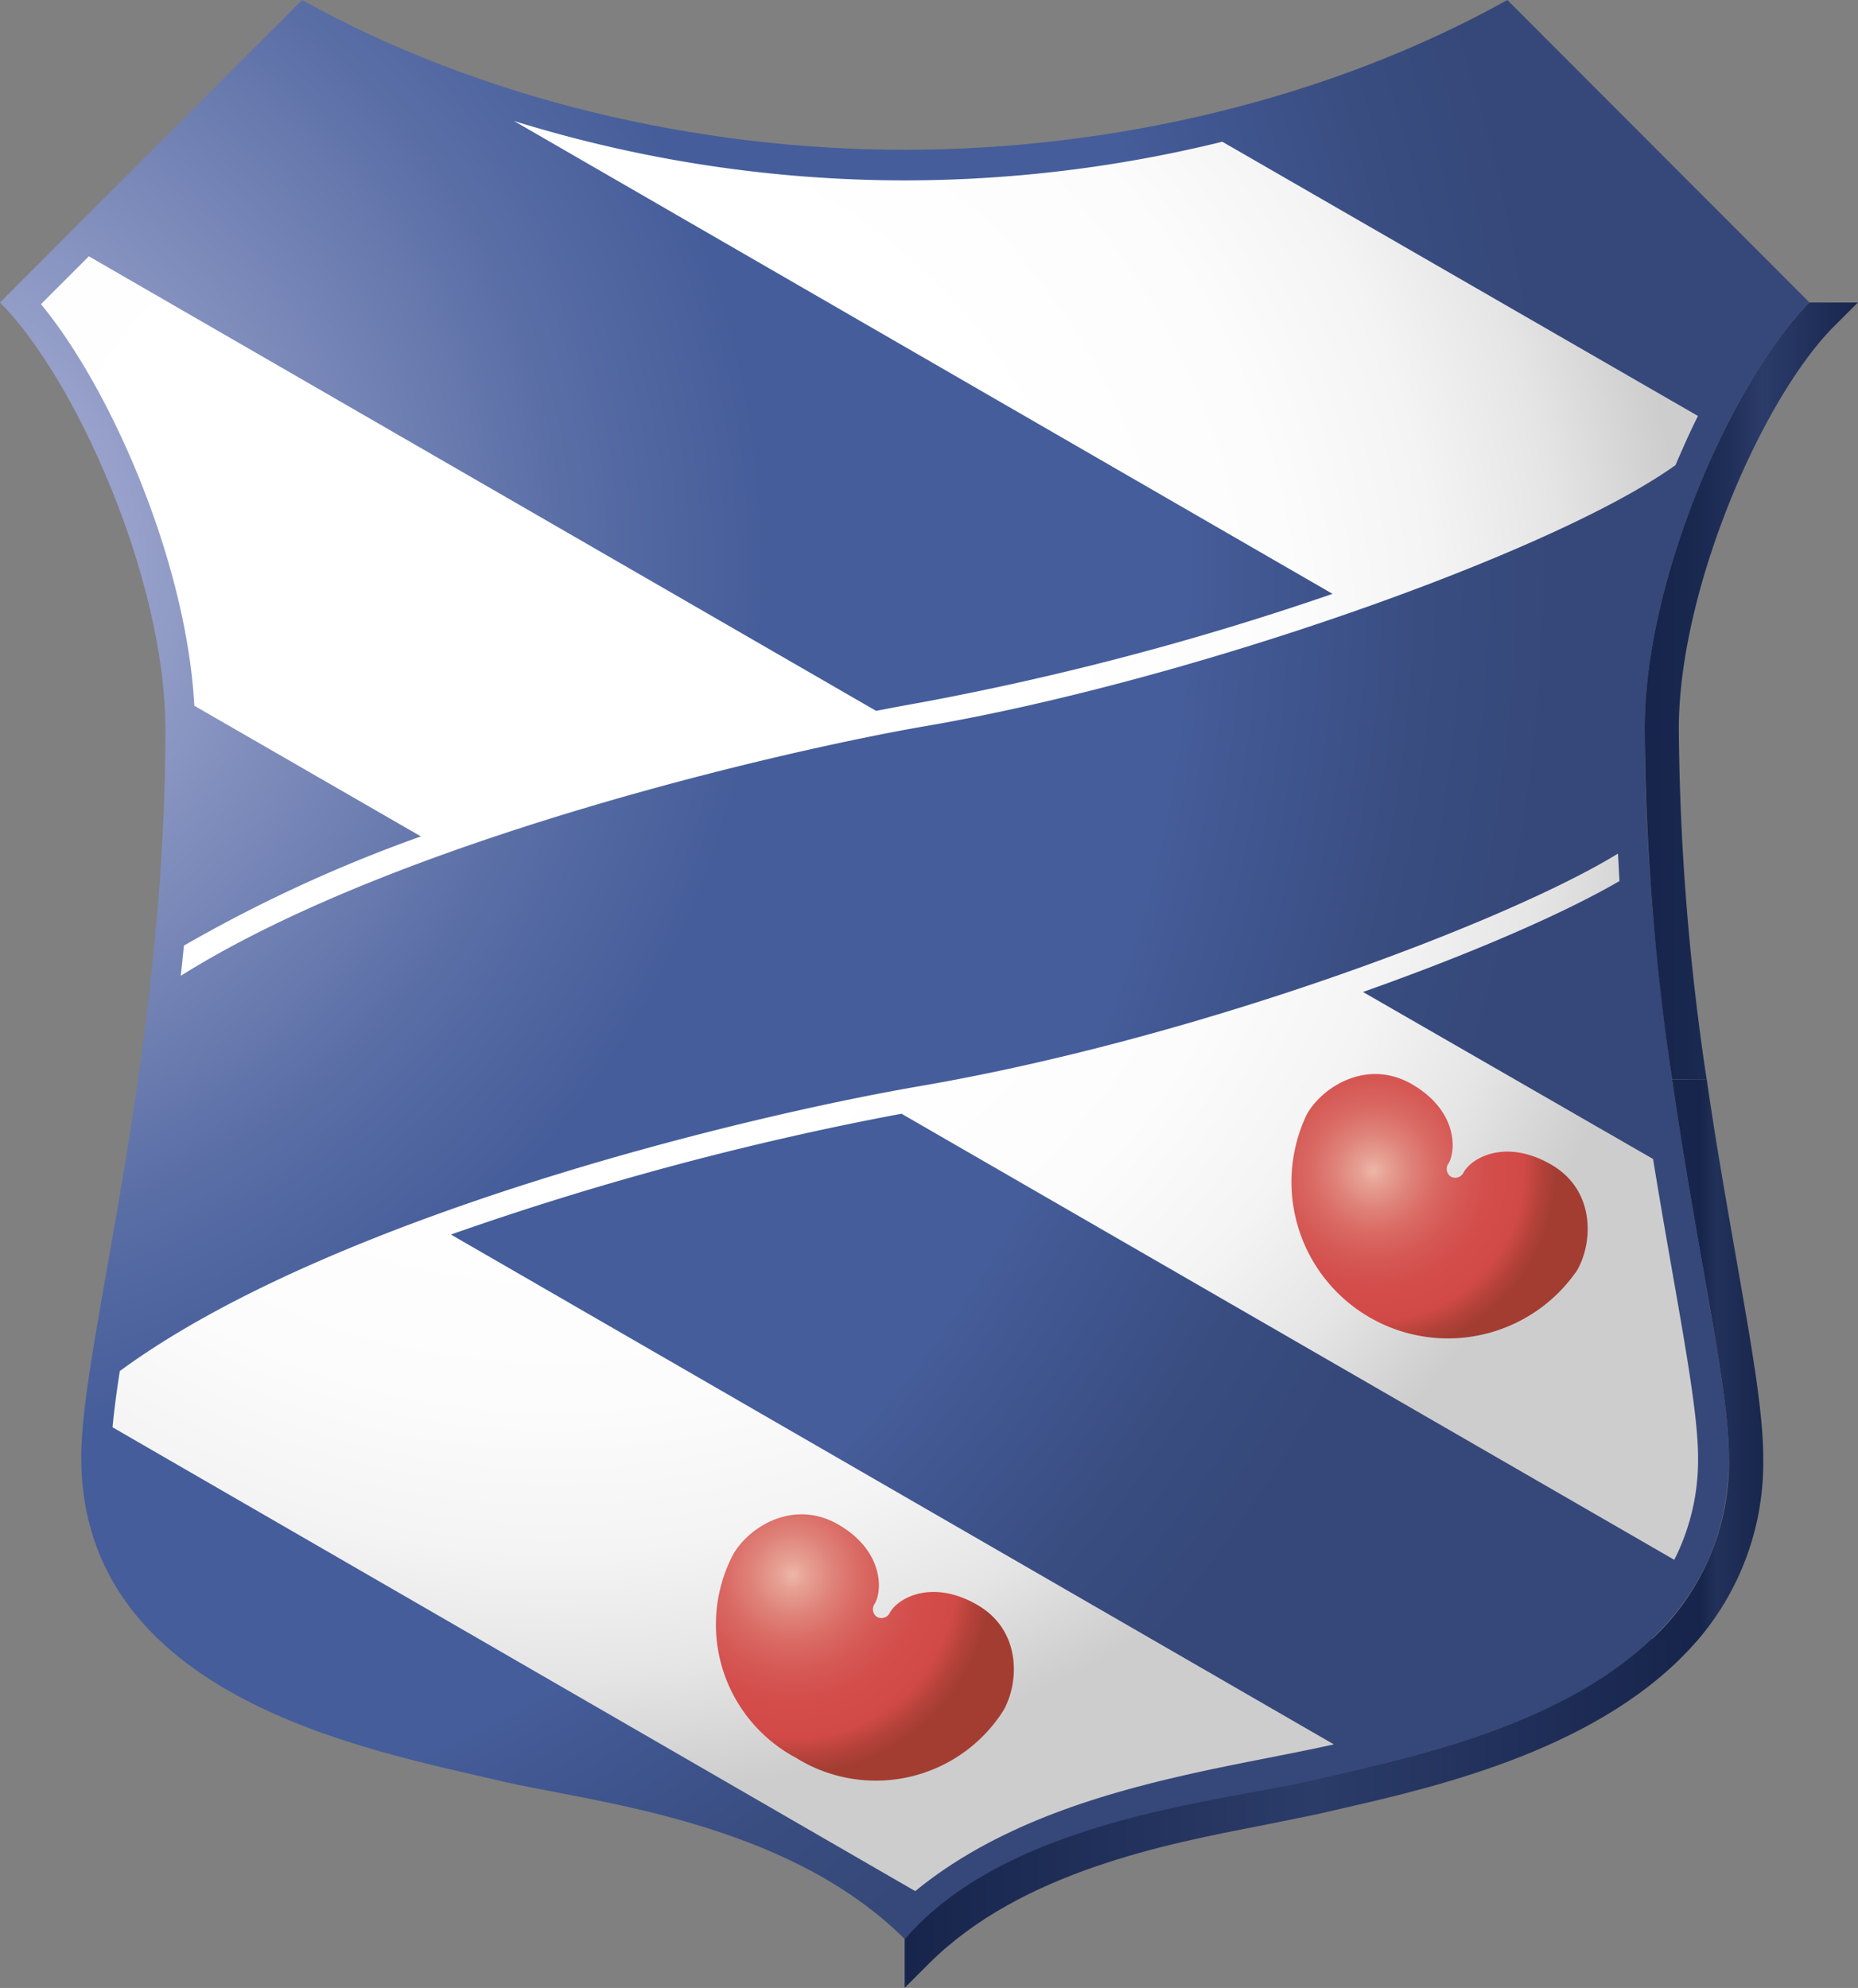
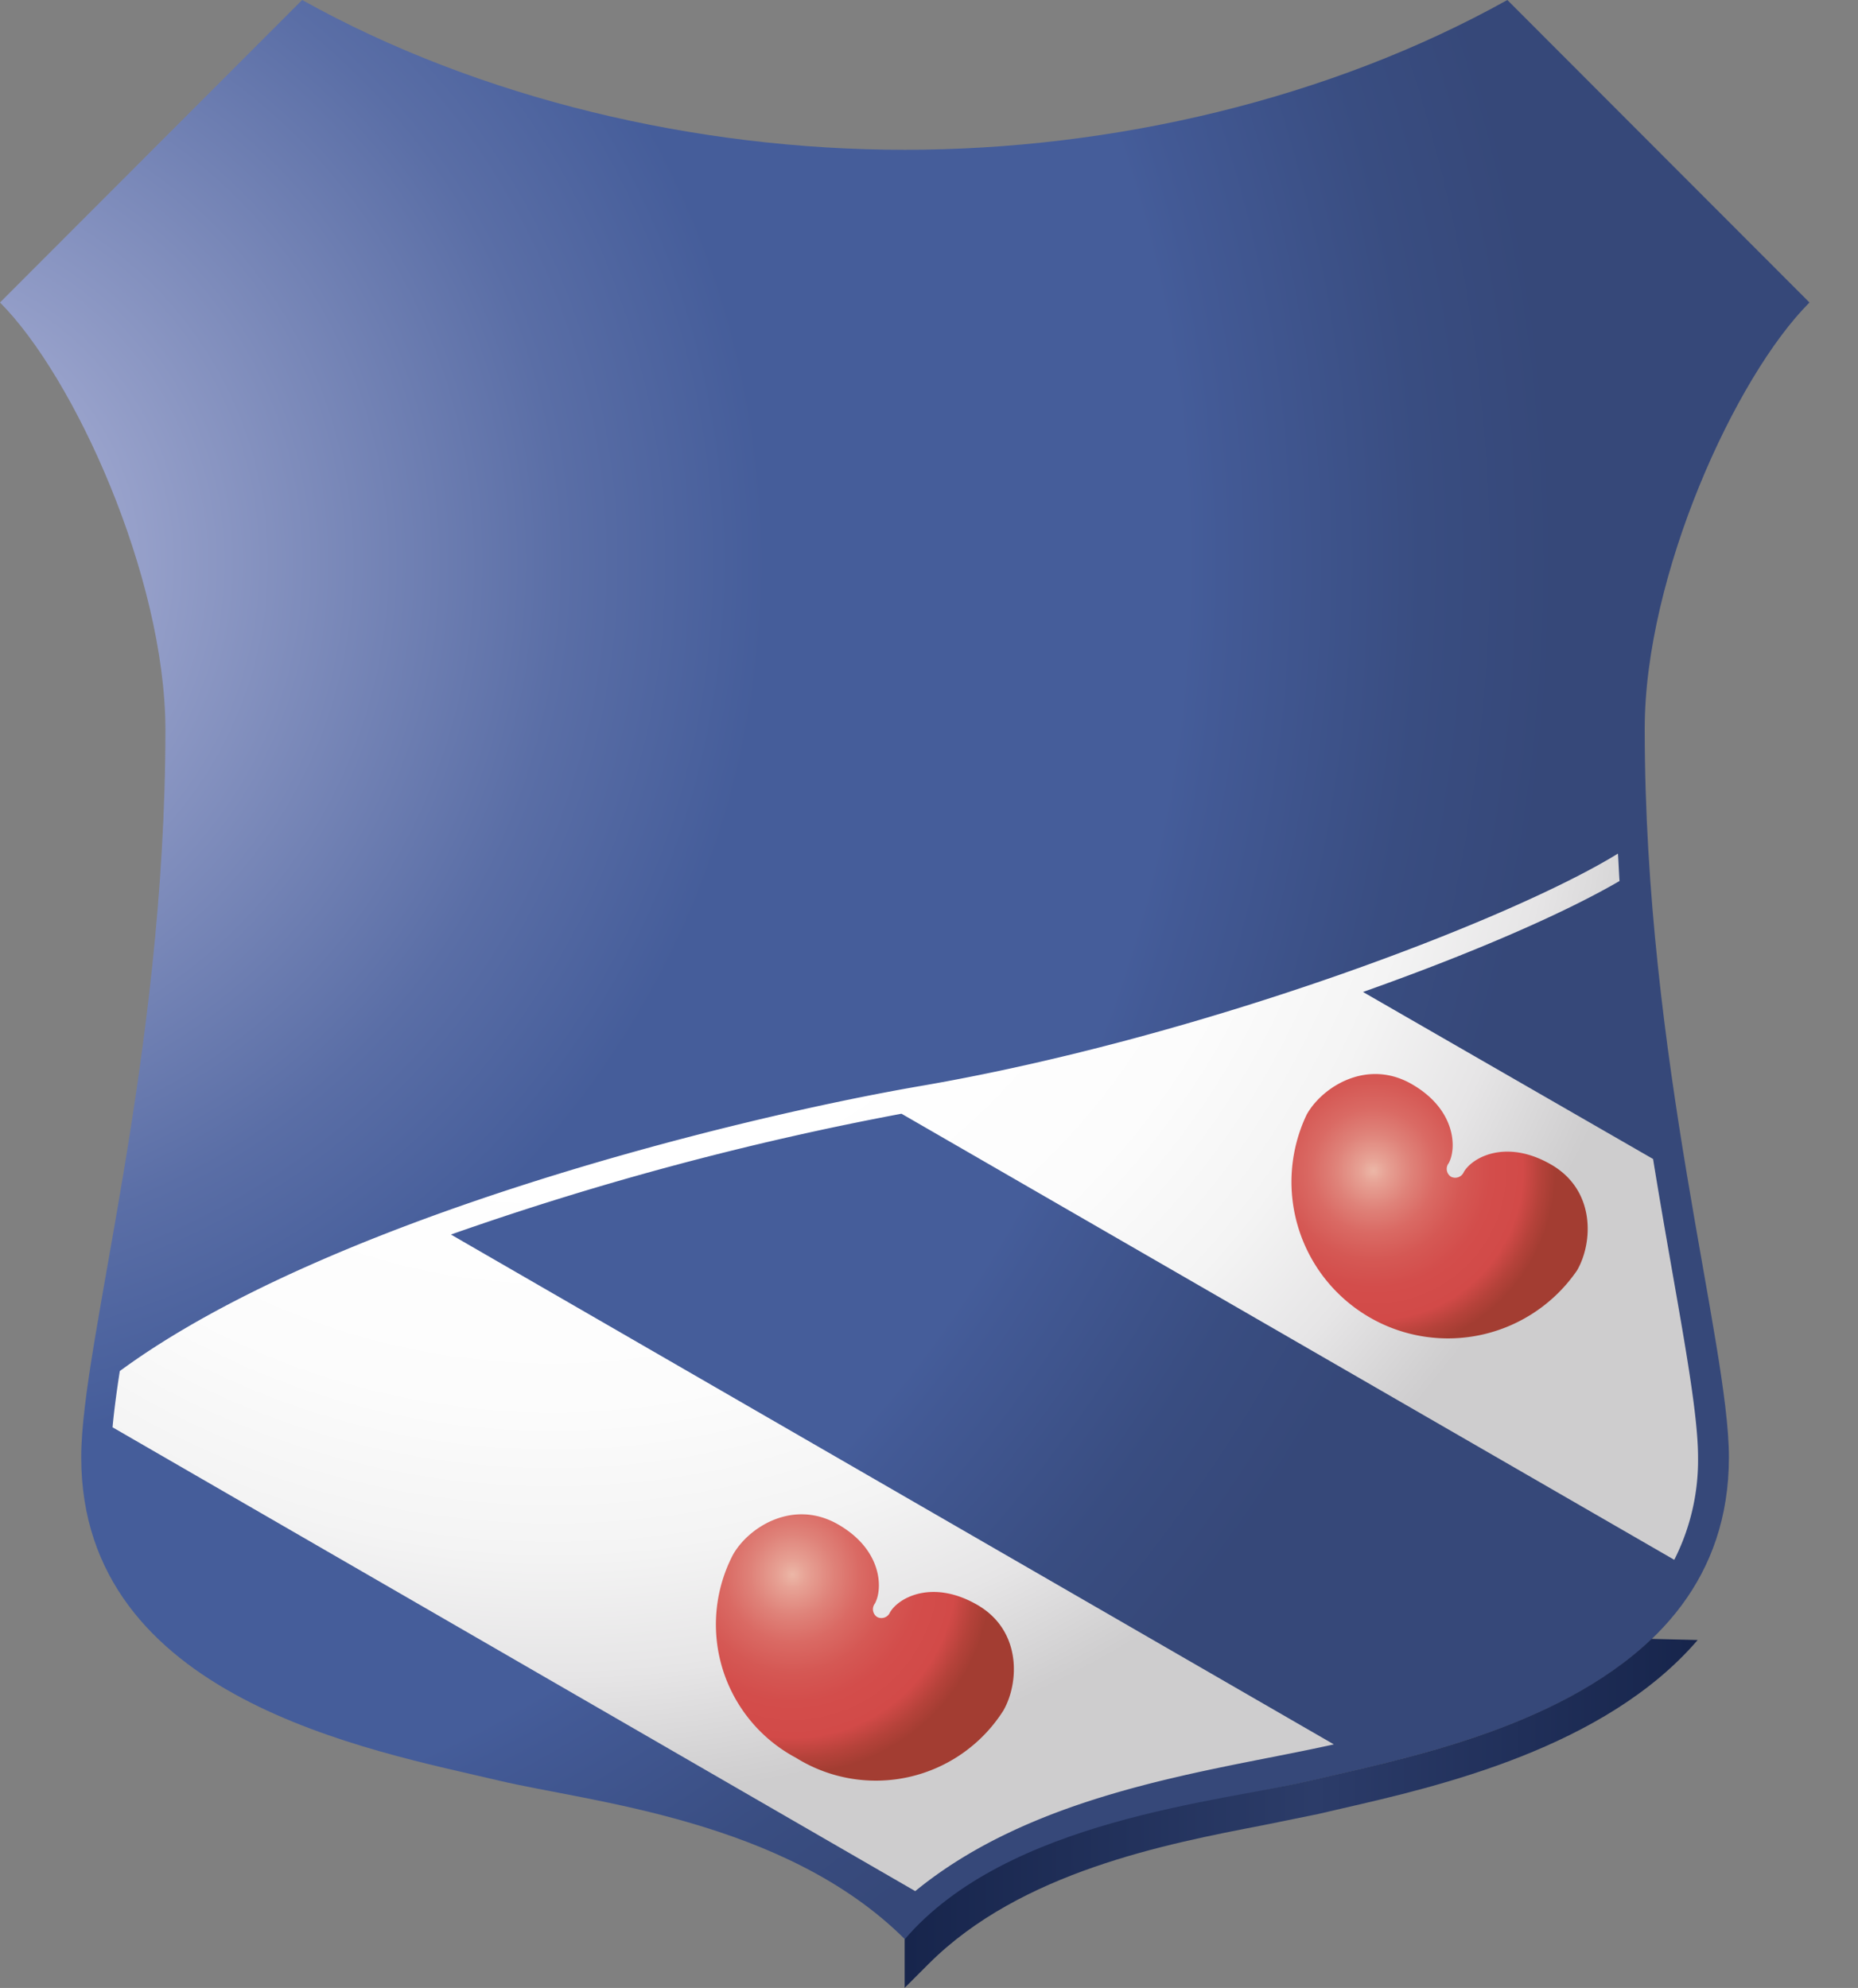
<svg xmlns="http://www.w3.org/2000/svg" xmlns:xlink="http://www.w3.org/1999/xlink" viewBox="0 0 199.92 213.91">
  <rect x="0" y="0" width="199.92" height="213.91" fill="#808080" stroke="none" />
  <defs>
    <style>.cls-1{fill:url(#radial-gradient);}.cls-2{fill:url(#linear-gradient);}.cls-3{fill:url(#linear-gradient-2);}.cls-4{fill:url(#linear-gradient-3);}.cls-5{fill:url(#radial-gradient-2);}.cls-6{fill:url(#radial-gradient-3);}.cls-7{fill:url(#radial-gradient-4);}.cls-8{fill:url(#radial-gradient-5);}</style>
    <radialGradient id="radial-gradient" cx="-218.49" cy="82.54" r="296.62" gradientTransform="translate(119.84 10.19) scale(0.61)" gradientUnits="userSpaceOnUse">
      <stop offset="0.08" stop-color="#a8afd5" />
      <stop offset="0.18" stop-color="#909bc6" />
      <stop offset="0.41" stop-color="#5a6ea6" />
      <stop offset="0.53" stop-color="#455d9a" />
      <stop offset="0.78" stop-color="#455d9a" />
      <stop offset="0.8" stop-color="#435a96" />
      <stop offset="0.92" stop-color="#394d81" />
      <stop offset="1" stop-color="#364879" />
    </radialGradient>
    <linearGradient id="linear-gradient" x1="153.01" y1="289.5" x2="172.89" y2="289.5" gradientTransform="translate(85.19 -29.01) scale(0.61)" gradientUnits="userSpaceOnUse">
      <stop offset="0.37" stop-color="#17254c" />
      <stop offset="0.51" stop-color="#223159" />
      <stop offset="0.98" stop-color="#17254c" />
    </linearGradient>
    <linearGradient id="linear-gradient-2" x1="20.4" y1="370.06" x2="161.26" y2="370.06" gradientTransform="translate(85.19 -29.01) scale(0.61)" gradientUnits="userSpaceOnUse">
      <stop offset="0" stop-color="#17254c" />
      <stop offset="0.46" stop-color="#2a3a66" />
      <stop offset="0.51" stop-color="#2c3c69" />
      <stop offset="0.55" stop-color="#2a3a67" />
      <stop offset="0.98" stop-color="#17254c" />
    </linearGradient>
    <linearGradient id="linear-gradient-3" x1="151.85" y1="170.67" x2="189.74" y2="170.67" gradientTransform="translate(85.19 -29.01) scale(0.61)" gradientUnits="userSpaceOnUse">
      <stop offset="0" stop-color="#17254c" />
      <stop offset="0.2" stop-color="#19284f" />
      <stop offset="0.37" stop-color="#21305a" />
      <stop offset="0.51" stop-color="#2c3c69" />
      <stop offset="0.55" stop-color="#2a3a67" />
      <stop offset="0.98" stop-color="#17254c" />
    </linearGradient>
    <radialGradient id="radial-gradient-2" cx="-98.88" cy="100.45" r="200.58" gradientTransform="translate(119.84 10.19) scale(0.61)" gradientUnits="userSpaceOnUse">
      <stop offset="0" stop-color="#fff" />
      <stop offset="0.44" stop-color="#fff" />
      <stop offset="0.65" stop-color="#fcfcfc" />
      <stop offset="0.78" stop-color="#f4f4f4" />
      <stop offset="0.89" stop-color="#e6e5e6" />
      <stop offset="0.98" stop-color="#d2d1d2" />
      <stop offset="1" stop-color="#cecdce" />
    </radialGradient>
    <radialGradient id="radial-gradient-3" cx="-98.88" cy="100.45" r="200.59" xlink:href="#radial-gradient-2" />
    <radialGradient id="radial-gradient-4" cx="176.98" cy="313.19" r="16.2" gradientTransform="translate(-66.37 -252.99) scale(1.21)" gradientUnits="userSpaceOnUse">
      <stop offset="0" stop-color="#ecb7a7" />
      <stop offset="0.07" stop-color="#e7a295" />
      <stop offset="0.21" stop-color="#df8279" />
      <stop offset="0.34" stop-color="#da6a64" />
      <stop offset="0.49" stop-color="#d55854" />
      <stop offset="0.64" stop-color="#d34d4b" />
      <stop offset="0.82" stop-color="#d24a48" />
      <stop offset="0.92" stop-color="#b5423a" />
      <stop offset="1" stop-color="#a33d32" />
    </radialGradient>
    <radialGradient id="radial-gradient-5" cx="125.32" cy="349.11" r="17.69" xlink:href="#radial-gradient-4" />
  </defs>
  <title>Ресурс 1</title>
  <g id="Слой_2" data-name="Слой 2">
    <g id="Laag_1" data-name="Laag 1">
      <path class="cls-1" d="M97.35,16.12c22.42,0,45.75-5.48,64.84-16.12L194.7,32.55c-8,8-17.73,29.41-17.73,45.87,0,35.53,9.06,66.09,9.06,78.38,0,26-31.25,31.54-45,34.81-9.66,2.29-30.74,4.18-43.64,17.08-12.91-12.9-34-14.79-43.65-17.08-13.78-3.26-45-8.78-45-34.81,0-12.3,9.06-42.85,9.06-78.38C17.73,62,8,40.56,0,32.55L32.51,0C51.6,10.64,74.93,16.12,97.35,16.12Z" />
-       <path class="cls-2" d="M182.62,176.54a29.32,29.32,0,0,0,7.1-19.74c0-4.88-1.27-12.05-2.86-21.14-1-5.75-2.18-12.33-3.21-19.5l-3.73,0c2.65,18.45,6.11,33.05,6.11,40.66a26,26,0,0,1-8.35,19.62Z" />
      <path class="cls-3" d="M182.67,176.47c-10,11.65-28,15.77-38.24,18.12l-2.58.6-6,1.22c-10.35,2-26,5-35.9,14.88l-2.61,2.61v-5.22c11.06-12.9,34-14.79,43.64-17.08,9.26-2.19,26.43-5.4,36.73-15.25Z" />
-       <path class="cls-4" d="M183.64,116.17a264.73,264.73,0,0,1-3-37.75c0-15,9-35.56,16.66-43.26l2.61-2.61H194.7c-8,8-17.73,29.41-17.73,45.87a266.22,266.22,0,0,0,2.95,37.73Z" />
-       <path class="cls-5" d="M180.28,50.05c.78-1.81,1.57-3.6,2.42-5.29L131.52,15.25a143.45,143.45,0,0,1-34.21,4.16,142.16,142.16,0,0,1-42-6.39L143.38,63.9A309.59,309.59,0,0,1,99.1,75.59c-1.48.26-3.12.57-4.83.9L9.56,27.58,4.41,32.73C12.2,42.21,20.1,60.8,20.91,75.94L45.29,90a155.88,155.88,0,0,0-25.5,11.75c-.11,1.09-.22,2.17-.34,3.25,23.43-14.7,65.17-24.29,80.1-26.86C128,73.26,167.14,59.48,180.28,50.05Z" />
      <path class="cls-6" d="M146.66,106.74c11.54-4.09,21.46-8.37,27.6-11.94-.07-1-.1-2-.17-2.95-11.62,7.16-44.75,19.79-75,25-20.34,3.5-64,14.36-86.2,30.68-.35,2.26-.62,4.3-.78,6.05l86.37,49.91c12.56-10.29,30.38-12.71,42.86-15.32l2.18-.47-95-54.86a328.74,328.74,0,0,1,48.48-13l83.15,48a23.7,23.7,0,0,0,2.56-11c0-6-2.47-17.5-4.84-32.13Z" />
      <path class="cls-7" d="M156.13,126.62a1,1,0,0,0,1.37-.5c.93-1.61,4.58-3.59,9.4-.81s4.5,8.44,2.79,11.39a16.84,16.84,0,0,1-29.08-16.79c1.7-3,6.49-6,11.27-3.27s4.88,6.92,4,8.52A1,1,0,0,0,156.13,126.62Z" />
      <path class="cls-8" d="M94.39,174a1,1,0,0,0,1.37-.5c.93-1.61,4.59-3.59,9.4-.81s4.5,8.44,2.79,11.39a16.25,16.25,0,0,1-22.31,5.06,16.25,16.25,0,0,1-6.77-21.85c1.7-3,6.49-6,11.27-3.28s4.88,6.92,4,8.53A1,1,0,0,0,94.39,174Z" />
    </g>
  </g>
</svg>